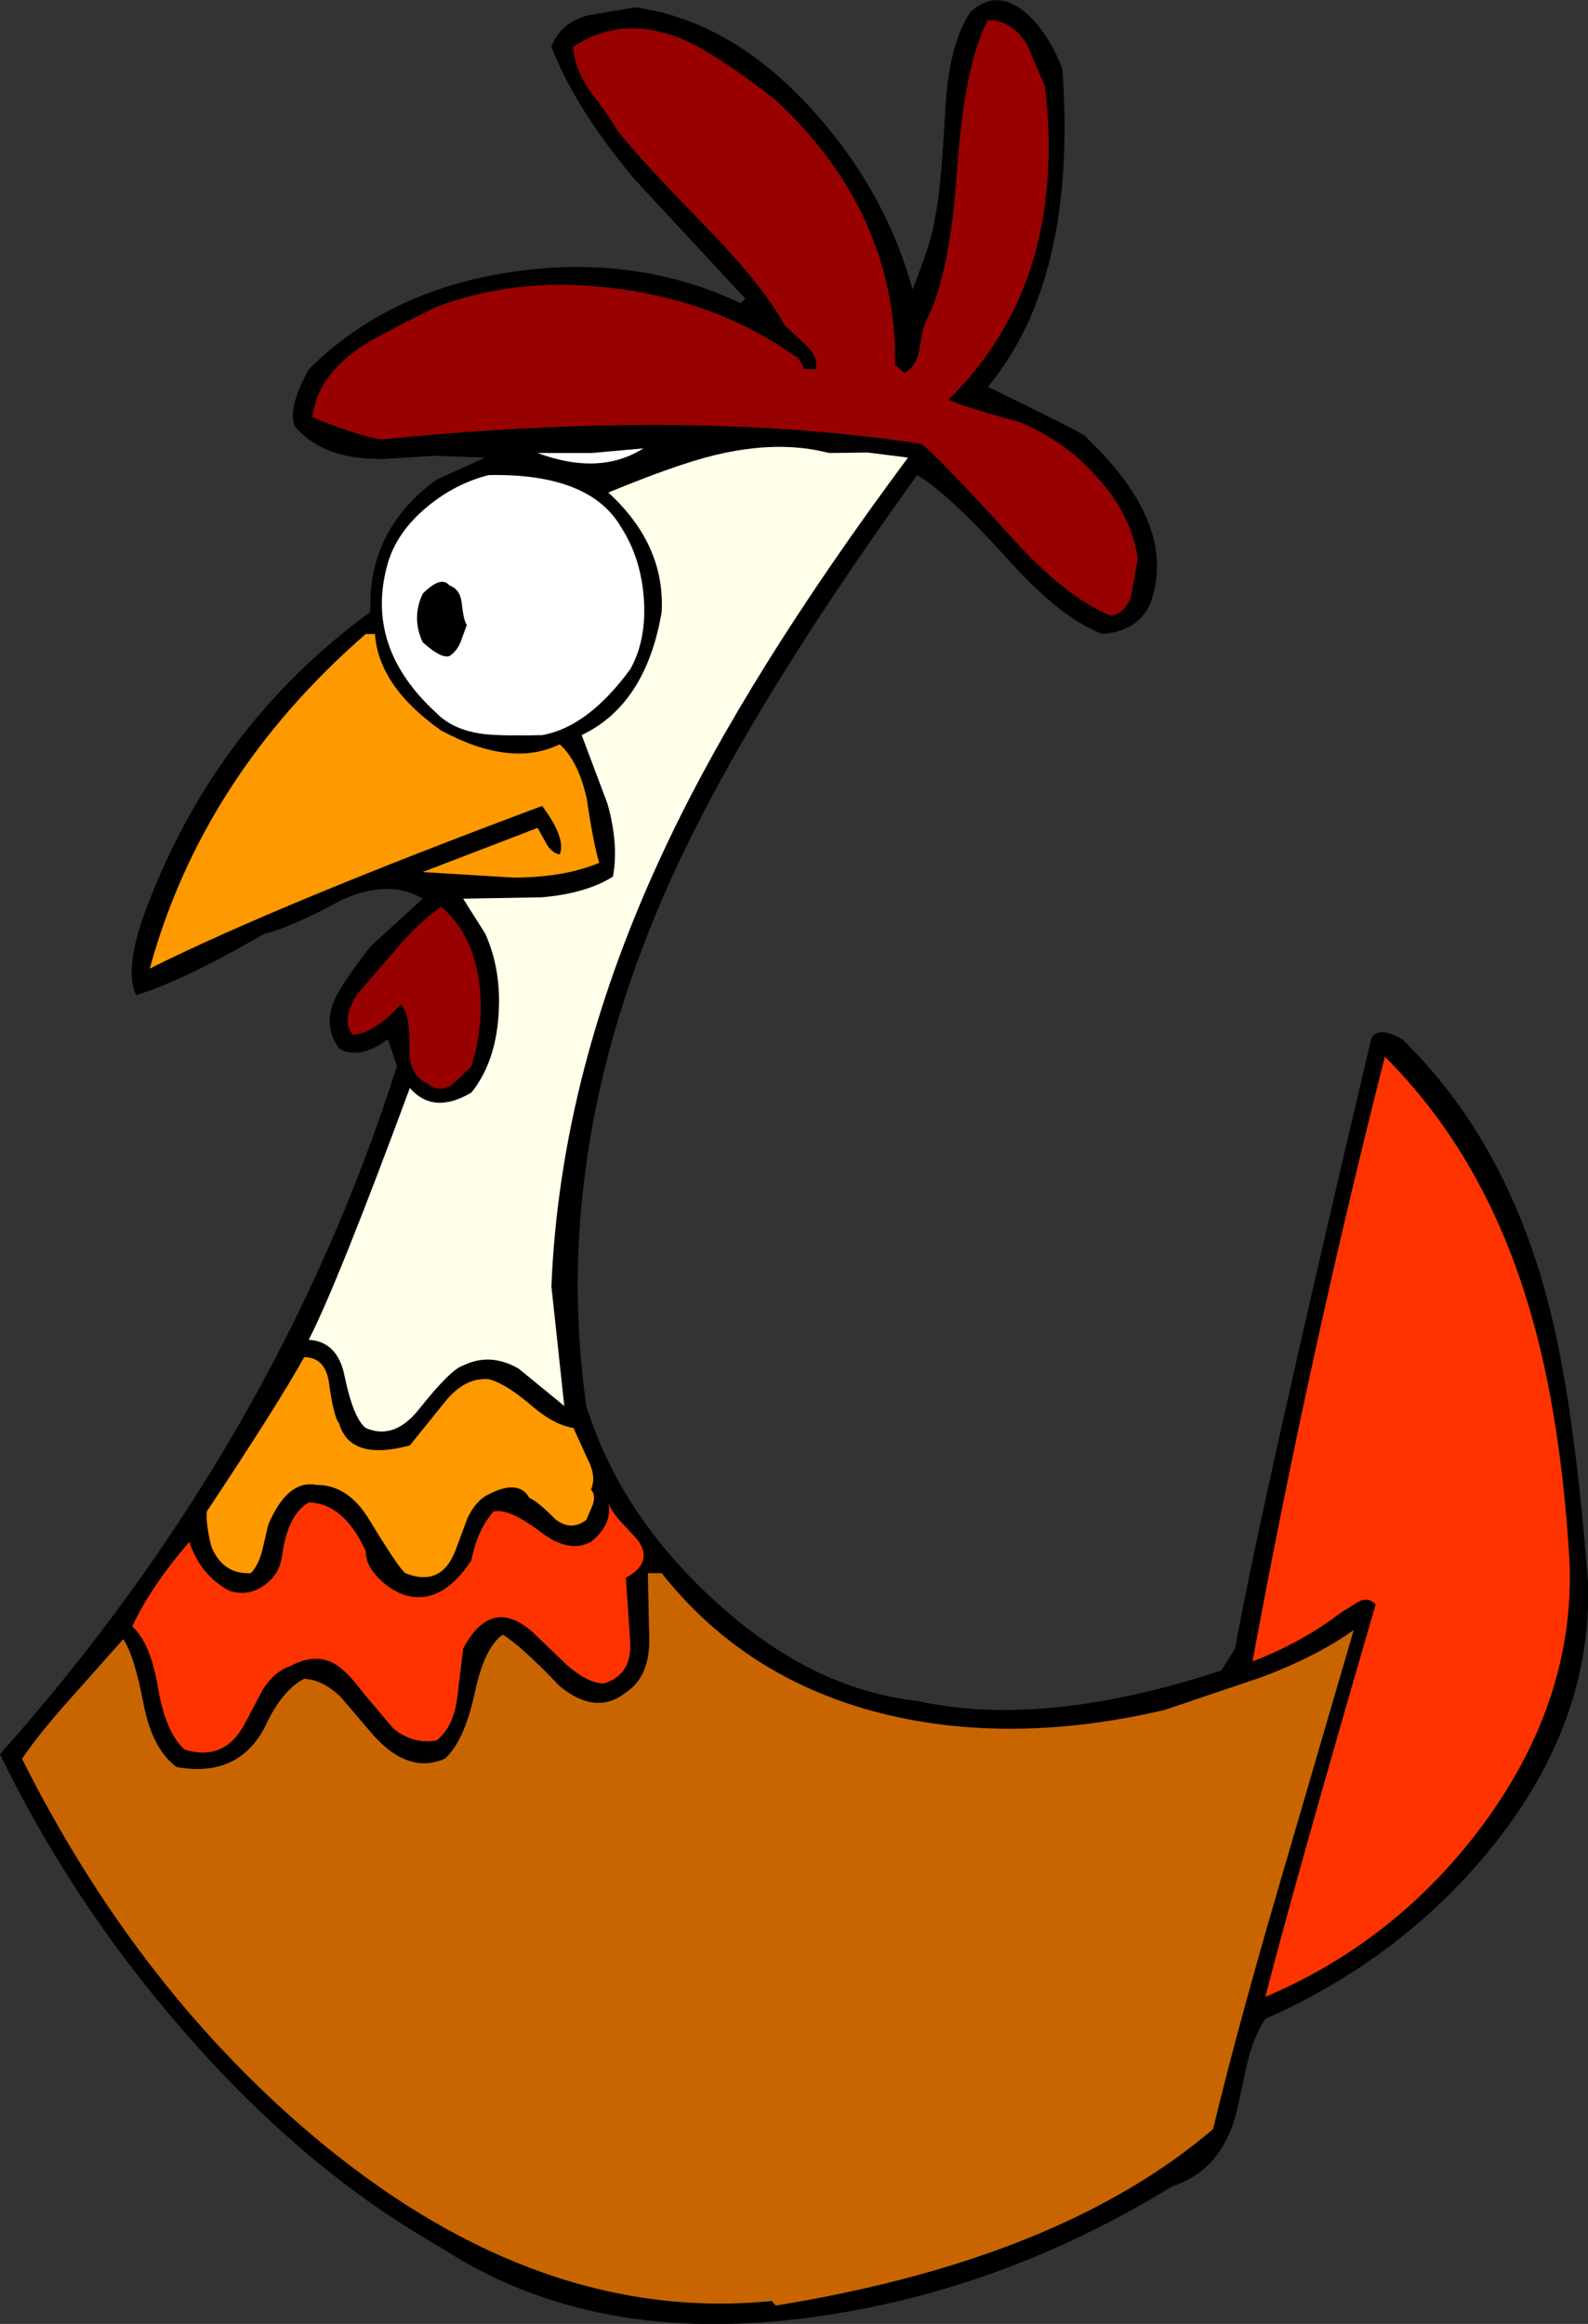
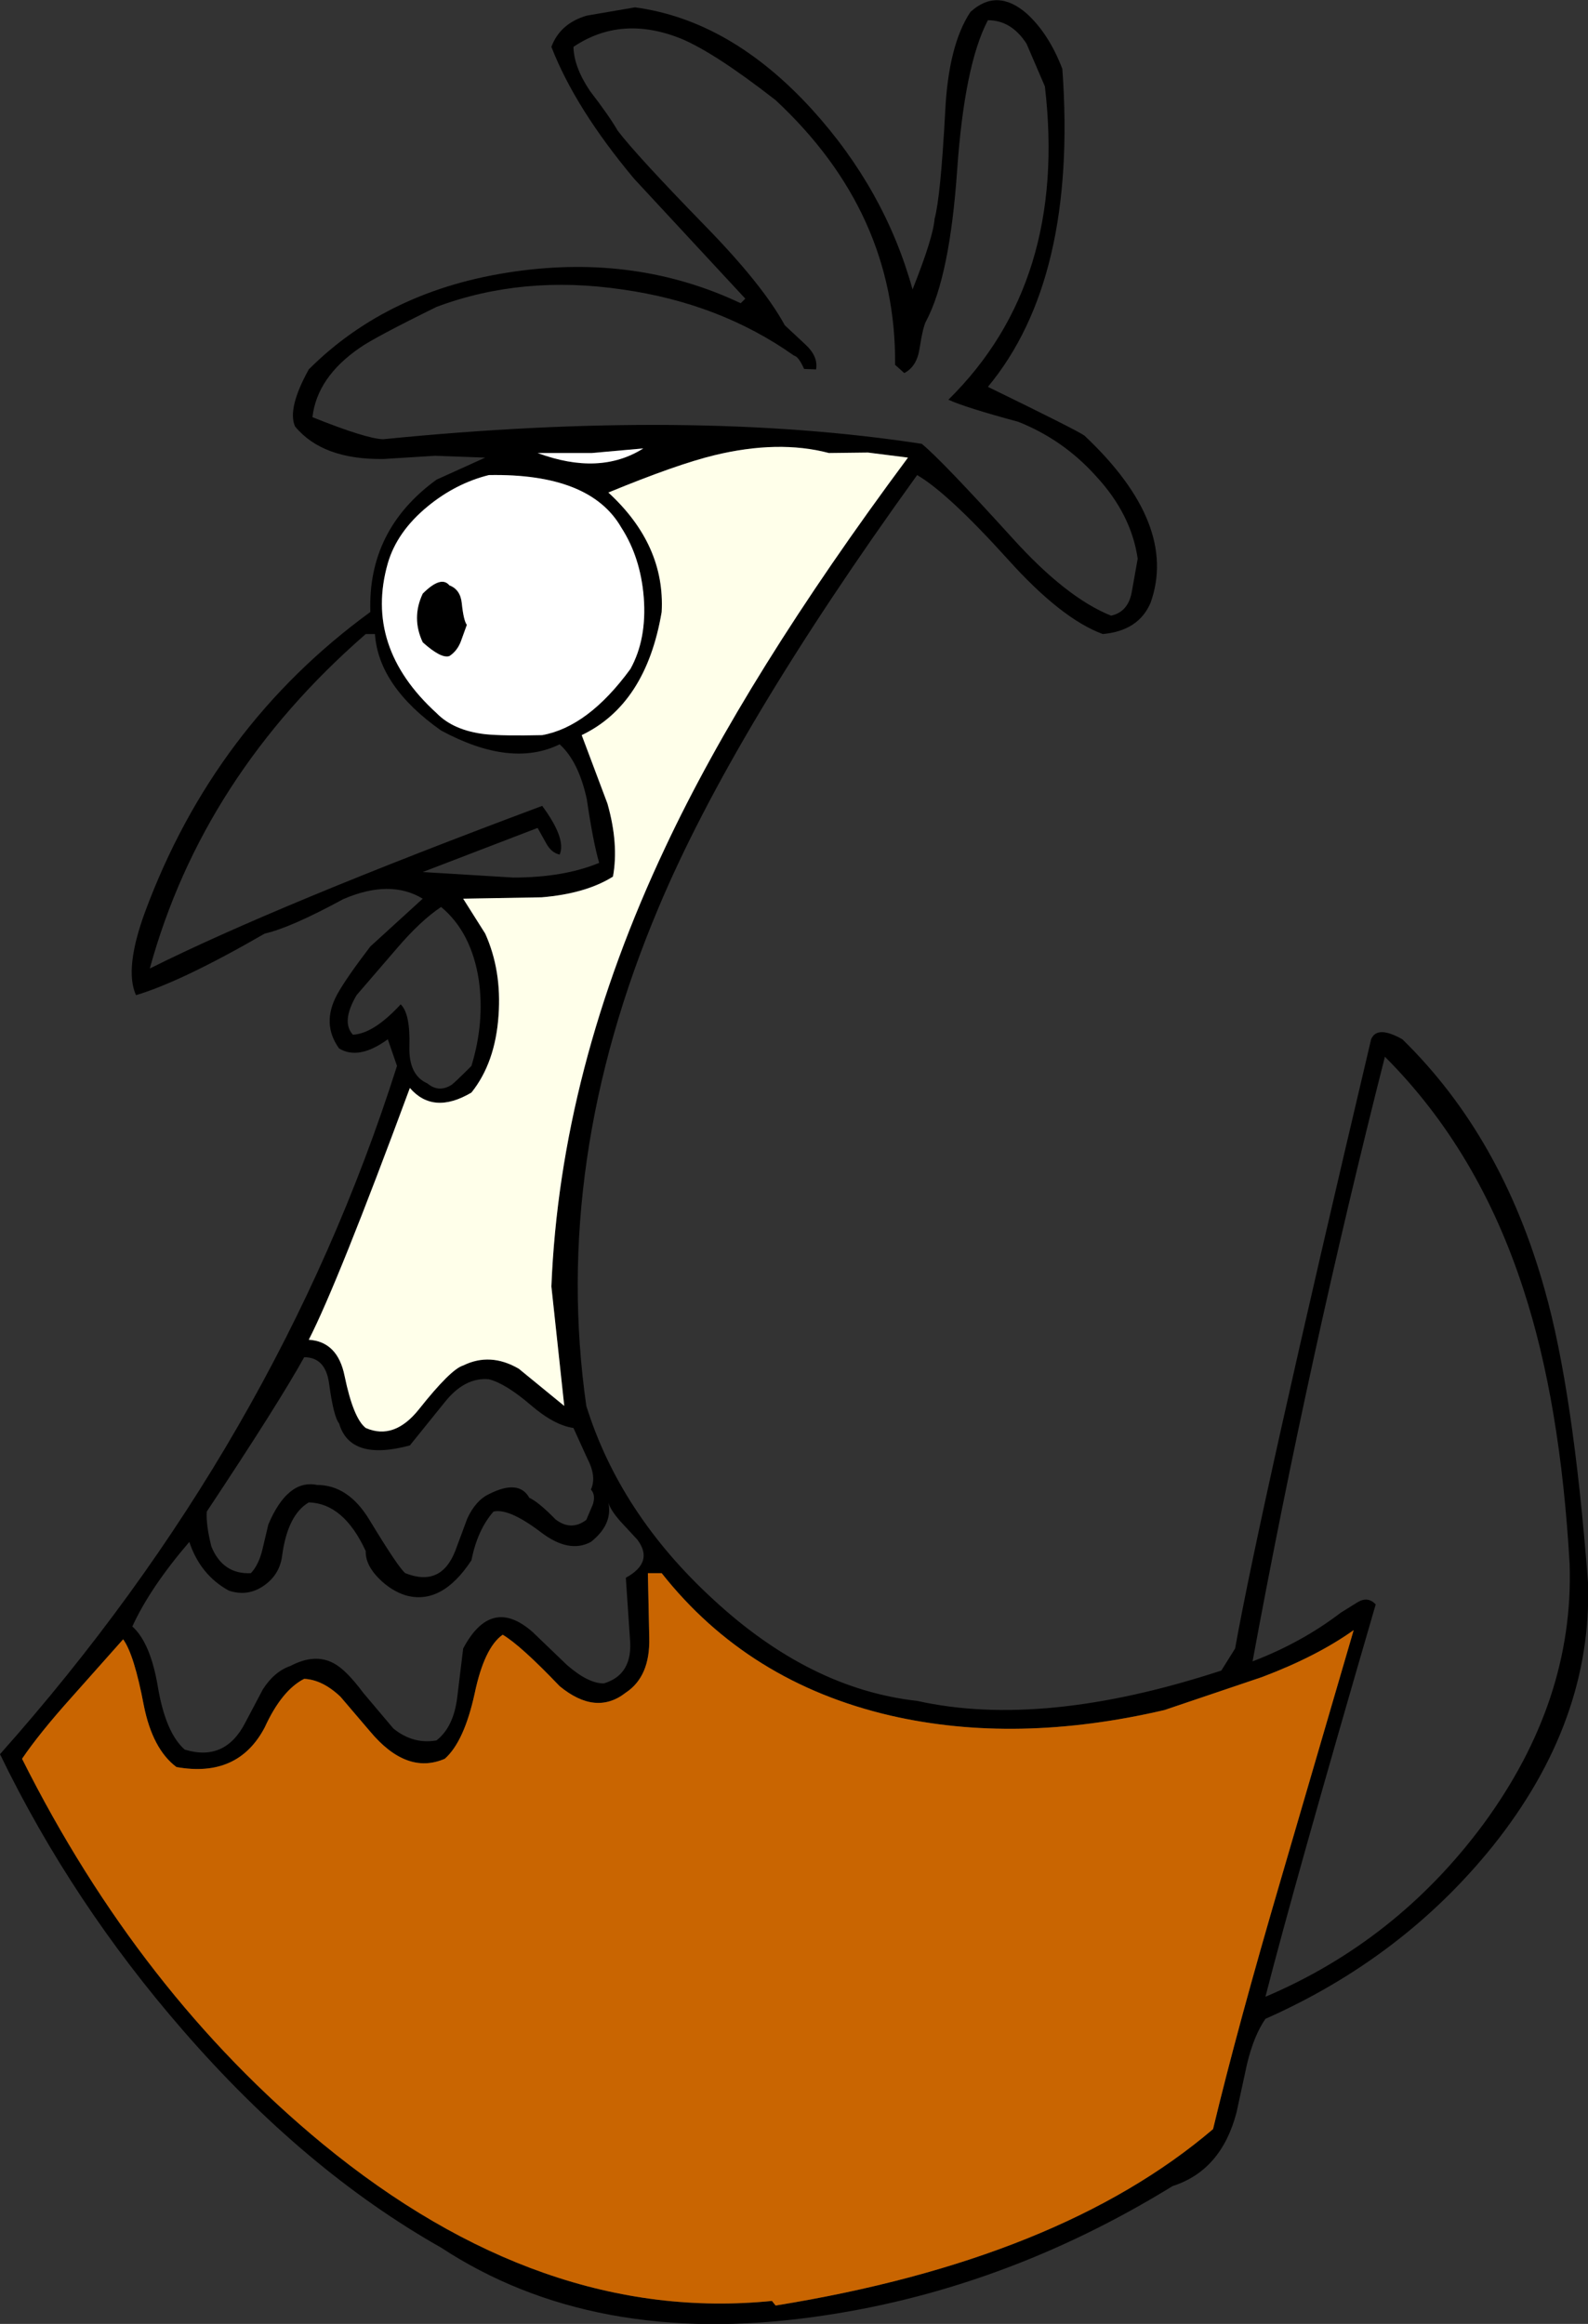
<svg xmlns="http://www.w3.org/2000/svg" height="252.9px" width="172.8px">
  <rect width="100%" height="100%" fill="#333333" stroke="none" />
  <g transform="matrix(1.0, 0.0, 0.0, 1.0, 70.05, 145.75)">
    <path d="M35.55 -144.45 Q38.45 -147.1 41.7 -144.25 44.1 -142.05 45.55 -138.25 47.2 -115.4 37.45 -103.65 47.0 -99.0 47.95 -98.35 58.2 -88.7 55.15 -80.15 53.85 -77.1 49.95 -76.75 45.45 -78.4 39.65 -84.85 33.1 -92.1 29.75 -94.05 9.7 -66.25 1.6 -46.95 -10.05 -19.3 -6.25 7.25 -2.6 18.95 7.5 28.25 18.05 38.05 29.75 39.35 43.45 42.4 62.85 36.05 L64.35 33.65 Q67.0 18.8 79.15 -32.65 79.8 -34.2 82.55 -32.65 93.4 -22.05 98.05 -5.35 101.15 5.6 102.75 26.45 103.25 41.6 92.35 55.2 82.55 67.35 67.65 73.95 66.4 75.75 65.65 78.85 L64.5 84.15 Q62.85 90.45 57.55 92.15 38.95 103.6 18.45 106.4 -5.5 109.7 -22.05 98.85 -36.9 90.45 -50.1 75.25 -62.2 61.35 -70.05 45.15 -39.85 11.2 -26.85 -29.75 L-27.85 -32.65 Q-31.0 -30.35 -33.15 -31.65 -35.1 -34.35 -33.35 -37.55 -32.35 -39.35 -29.75 -42.75 L-24.05 -47.95 Q-27.6 -50.1 -32.7 -47.9 -38.4 -44.8 -41.25 -44.15 -50.25 -38.95 -55.25 -37.45 -56.55 -40.3 -54.25 -46.55 -46.75 -66.75 -29.75 -79.15 -30.05 -88.1 -22.55 -93.55 L-17.25 -95.95 -22.7 -96.15 -28.3 -95.8 Q-34.95 -95.7 -37.95 -99.35 -38.8 -101.3 -36.45 -105.55 -27.75 -114.25 -14.05 -116.2 -0.75 -118.1 10.55 -112.75 L11.05 -113.25 -1.05 -126.3 Q-7.45 -133.95 -10.05 -140.65 -9.1 -143.2 -6.2 -144.05 L-0.95 -144.95 Q9.45 -143.55 18.3 -133.85 26.25 -125.1 29.25 -114.25 31.5 -119.9 31.65 -121.95 32.3 -124.3 32.8 -133.55 33.15 -140.85 35.55 -144.45 M37.45 -143.55 Q34.9 -138.7 34.1 -127.2 33.3 -115.7 30.75 -110.85 30.4 -110.3 30.0 -107.75 29.7 -105.85 28.35 -105.15 L27.35 -106.05 Q27.5 -122.6 14.35 -134.85 7.75 -140.0 4.05 -141.55 -2.45 -144.15 -7.65 -140.65 -7.6 -138.45 -5.85 -135.85 -3.7 -133.05 -2.85 -131.55 -0.8 -128.85 6.7 -121.15 12.95 -114.75 15.35 -110.35 L17.6 -108.25 Q19.0 -106.95 18.75 -105.55 L17.45 -105.6 Q16.85 -106.95 16.35 -107.05 8.3 -112.75 -2.35 -114.25 -13.2 -115.85 -22.55 -112.35 -29.35 -109.0 -30.9 -107.9 -35.55 -104.7 -36.05 -100.35 -30.2 -98.0 -28.35 -97.95 5.15 -101.3 30.25 -97.45 32.35 -95.75 40.2 -87.1 46.0 -80.7 50.85 -78.75 52.7 -79.15 53.1 -81.3 L53.75 -84.95 Q53.05 -89.8 49.2 -93.95 45.65 -97.9 40.75 -99.85 35.0 -101.4 33.15 -102.25 46.15 -115.05 43.65 -136.35 L41.65 -141.0 Q40.0 -143.55 37.45 -143.55 M20.15 -96.45 Q14.65 -97.9 7.65 -96.2 3.55 -95.2 -3.85 -92.15 2.35 -86.45 1.95 -79.15 0.25 -69.1 -6.75 -65.75 L-3.95 -58.3 Q-2.7 -53.9 -3.35 -50.35 -6.3 -48.5 -11.1 -48.1 L-19.65 -47.95 -17.25 -44.15 Q-15.45 -40.15 -15.8 -35.25 -16.15 -30.1 -18.75 -26.85 -22.9 -24.4 -25.45 -27.35 -33.3 -6.1 -36.45 0.05 -33.3 0.25 -32.55 4.0 -31.6 8.6 -30.25 9.65 -27.15 11.0 -24.45 7.6 -21.0 3.25 -19.65 2.85 -16.7 1.4 -13.6 3.2 L-8.65 7.25 -10.05 -5.75 Q-9.1 -29.3 2.35 -53.55 11.1 -72.2 28.75 -95.95 L24.4 -96.5 20.15 -96.45 M95.75 -5.35 Q90.85 -20.55 80.65 -30.75 72.35 1.95 66.25 35.05 71.6 33.0 75.85 29.75 L77.7 28.6 Q78.8 27.95 79.65 28.85 70.8 59.25 67.65 71.55 81.9 65.5 91.3 52.85 101.25 39.35 100.75 24.45 99.75 6.9 95.75 -5.35 M67.3 36.75 L56.65 40.35 Q40.55 44.1 26.85 40.95 11.35 37.35 1.95 25.45 L0.45 25.45 0.6 32.5 Q0.7 36.7 -1.95 38.45 -5.2 41.0 -9.15 37.75 -13.4 33.3 -15.35 32.15 -17.35 33.55 -18.4 38.55 -19.55 43.8 -21.65 45.65 -25.8 47.45 -29.8 42.65 L-33.0 38.9 Q-34.95 37.05 -36.95 36.95 -39.4 38.2 -41.25 42.25 -44.15 47.75 -50.85 46.55 -53.45 44.6 -54.4 39.85 -55.45 34.3 -56.65 32.65 L-62.25 38.95 Q-65.75 42.85 -67.65 45.65 -54.9 71.1 -34.95 87.55 -11.1 107.15 13.95 104.65 L14.35 105.15 Q45.3 100.15 61.95 85.95 64.6 74.9 69.35 58.7 L77.25 31.65 Q73.25 34.5 67.3 36.75 M-2.45 -88.35 Q-5.85 -94.25 -16.85 -94.05 -20.45 -93.15 -23.5 -90.65 -26.85 -87.9 -27.85 -84.45 -30.45 -75.35 -22.55 -68.15 -20.7 -66.25 -17.25 -65.85 -15.25 -65.65 -11.05 -65.75 -6.05 -66.65 -1.45 -72.95 0.35 -76.2 0.0 -80.75 -0.35 -85.1 -2.45 -88.35 M-19.9 -75.95 Q-20.3 -74.9 -21.15 -74.35 -22.05 -74.05 -24.05 -75.85 -25.3 -78.5 -24.05 -81.15 -22.05 -83.15 -21.15 -82.05 -19.95 -81.6 -19.8 -80.1 -19.6 -78.2 -19.25 -77.75 L-19.9 -75.95 M-5.65 -96.45 L-11.55 -96.45 Q-4.8 -93.95 -0.05 -96.95 L-5.65 -96.45 M-29.25 -76.75 L-30.25 -76.75 Q-48.0 -61.3 -53.75 -40.35 -39.95 -47.25 -11.05 -58.05 -8.4 -54.45 -9.15 -52.75 -10.05 -52.95 -10.6 -53.95 L-11.55 -55.65 -24.05 -50.85 -14.2 -50.25 Q-8.7 -50.25 -4.85 -51.85 -5.5 -54.05 -6.2 -58.8 -7.1 -62.9 -9.15 -64.75 -14.45 -62.15 -22.05 -66.25 -28.85 -71.05 -29.25 -76.75 M-18.75 -29.75 Q-17.3 -34.5 -17.95 -39.1 -18.75 -44.3 -22.05 -47.05 -24.3 -45.55 -26.9 -42.5 L-31.25 -37.45 Q-32.95 -34.55 -31.65 -33.15 -29.4 -33.25 -26.45 -36.45 -25.4 -35.45 -25.5 -31.9 -25.6 -28.75 -23.55 -27.85 -22.3 -26.8 -20.9 -27.7 -20.55 -27.95 -18.75 -29.75 M-12.3 7.15 Q-15.05 4.8 -16.85 4.35 -19.5 4.1 -21.7 6.9 L-25.45 11.55 Q-31.95 13.3 -33.15 9.15 -33.75 8.45 -34.25 4.75 -34.65 1.95 -36.95 1.95 -39.75 7.0 -47.55 18.75 -47.65 20.15 -47.05 22.55 -45.8 25.6 -42.75 25.45 -41.9 24.55 -41.5 22.9 L-40.85 20.15 Q-38.75 15.2 -35.55 15.85 -32.15 15.85 -29.85 19.65 -26.7 24.85 -25.95 25.45 -22.05 27.0 -20.5 23.0 L-19.2 19.5 Q-18.3 17.55 -16.85 16.85 -13.6 15.2 -12.45 17.25 -11.45 17.7 -9.6 19.6 -7.9 20.9 -6.25 19.65 L-5.55 18.0 Q-5.2 16.95 -5.75 16.35 -5.1 14.95 -6.15 12.95 L-7.65 9.65 Q-9.75 9.35 -12.3 7.15 M-11.25 20.95 Q-14.7 18.35 -16.35 18.75 -18.1 20.75 -18.75 24.05 -22.0 29.0 -25.95 27.85 -27.5 27.35 -28.8 26.05 -30.3 24.55 -30.25 23.05 -32.65 17.85 -36.45 17.75 -38.75 19.1 -39.35 23.55 -39.6 25.55 -41.25 26.75 -43.05 28.05 -45.15 27.35 -48.25 25.65 -49.45 22.05 -53.7 27.0 -55.65 31.25 -53.65 33.05 -52.85 37.95 -52.0 42.85 -49.95 44.65 -45.55 46.0 -43.35 41.7 L-41.45 38.1 Q-40.2 36.15 -38.45 35.55 -35.8 34.15 -33.75 35.25 -32.4 35.95 -30.5 38.5 L-27.25 42.35 Q-25.1 44.1 -22.55 43.65 -20.7 42.2 -20.3 39.0 L-19.65 33.65 Q-16.6 27.9 -12.1 31.85 L-8.35 35.45 Q-6.05 37.45 -4.35 37.45 -1.15 36.5 -1.5 32.6 L-1.95 25.95 Q1.15 24.25 -0.7 21.8 L-2.55 19.8 Q-3.65 18.55 -3.85 17.75 -3.35 20.15 -5.75 22.05 -8.15 23.35 -11.25 20.95" fill="#000000" fill-rule="evenodd" stroke="none" />
-     <path d="M37.45 -143.55 Q40.0 -143.55 41.65 -141.0 L43.65 -136.35 Q46.15 -115.05 33.15 -102.25 35.0 -101.4 40.75 -99.85 45.65 -97.9 49.2 -93.95 53.05 -89.8 53.75 -84.95 L53.1 -81.3 Q52.7 -79.15 50.85 -78.75 46.0 -80.7 40.2 -87.1 32.35 -95.75 30.25 -97.45 5.15 -101.3 -28.35 -97.95 -30.2 -98.0 -36.05 -100.35 -35.55 -104.7 -30.9 -107.9 -29.35 -109.0 -22.55 -112.35 -13.2 -115.85 -2.35 -114.25 8.3 -112.75 16.35 -107.05 16.85 -106.95 17.45 -105.6 L18.75 -105.55 Q19.0 -106.95 17.6 -108.25 L15.35 -110.35 Q12.95 -114.75 6.7 -121.15 -0.8 -128.85 -2.85 -131.55 -3.7 -133.05 -5.85 -135.85 -7.6 -138.45 -7.65 -140.65 -2.45 -144.15 4.05 -141.55 7.75 -140.0 14.35 -134.85 27.5 -122.6 27.35 -106.05 L28.35 -105.15 Q29.7 -105.85 30.0 -107.75 30.4 -110.3 30.75 -110.85 33.3 -115.7 34.1 -127.2 34.9 -138.7 37.45 -143.55 M-18.75 -29.75 Q-20.55 -27.95 -20.9 -27.7 -22.3 -26.8 -23.55 -27.85 -25.6 -28.75 -25.5 -31.9 -25.4 -35.45 -26.45 -36.45 -29.4 -33.25 -31.65 -33.15 -32.95 -34.55 -31.25 -37.45 L-26.9 -42.5 Q-24.3 -45.55 -22.05 -47.05 -18.75 -44.3 -17.95 -39.1 -17.3 -34.5 -18.75 -29.75" fill="#990000" fill-rule="evenodd" stroke="none" />
    <path d="M20.15 -96.45 L24.4 -96.5 28.75 -95.95 Q11.1 -72.2 2.35 -53.55 -9.1 -29.3 -10.05 -5.75 L-8.65 7.25 -13.6 3.2 Q-16.7 1.4 -19.65 2.85 -21.0 3.25 -24.45 7.6 -27.15 11.0 -30.25 9.65 -31.6 8.6 -32.55 4.0 -33.3 0.25 -36.45 0.05 -33.3 -6.1 -25.45 -27.35 -22.9 -24.4 -18.75 -26.85 -16.15 -30.1 -15.8 -35.25 -15.45 -40.15 -17.25 -44.15 L-19.65 -47.95 -11.1 -48.1 Q-6.3 -48.5 -3.35 -50.35 -2.7 -53.9 -3.95 -58.3 L-6.75 -65.75 Q0.25 -69.1 1.95 -79.15 2.35 -86.45 -3.85 -92.15 3.55 -95.2 7.65 -96.2 14.65 -97.9 20.15 -96.45" fill="#ffffea" fill-rule="evenodd" stroke="none" />
-     <path d="M95.75 -5.35 Q99.75 6.9 100.75 24.45 101.25 39.35 91.3 52.85 81.9 65.5 67.65 71.55 70.8 59.25 79.65 28.85 78.8 27.95 77.7 28.6 L75.85 29.75 Q71.6 33.0 66.25 35.05 72.35 1.95 80.65 -30.75 90.85 -20.55 95.75 -5.35 M-11.25 20.95 Q-8.15 23.35 -5.75 22.05 -3.35 20.15 -3.85 17.75 -3.65 18.55 -2.55 19.8 L-0.7 21.8 Q1.15 24.25 -1.95 25.95 L-1.5 32.6 Q-1.15 36.5 -4.35 37.45 -6.05 37.45 -8.35 35.45 L-12.1 31.85 Q-16.6 27.9 -19.65 33.65 L-20.3 39.0 Q-20.7 42.2 -22.55 43.65 -25.1 44.1 -27.25 42.35 L-30.5 38.5 Q-32.4 35.95 -33.75 35.25 -35.8 34.15 -38.45 35.55 -40.2 36.15 -41.45 38.1 L-43.35 41.7 Q-45.55 46.0 -49.95 44.65 -52.0 42.85 -52.85 37.95 -53.65 33.05 -55.65 31.25 -53.7 27.0 -49.45 22.05 -48.25 25.65 -45.15 27.35 -43.05 28.05 -41.25 26.75 -39.6 25.55 -39.35 23.55 -38.75 19.1 -36.45 17.75 -32.65 17.85 -30.25 23.05 -30.3 24.55 -28.8 26.05 -27.5 27.35 -25.95 27.85 -22.0 29.0 -18.75 24.05 -18.1 20.75 -16.35 18.75 -14.7 18.35 -11.25 20.95" fill="#ff3300" fill-rule="evenodd" stroke="none" />
    <path d="M67.3 36.75 Q73.25 34.5 77.25 31.65 L69.35 58.7 Q64.6 74.9 61.95 85.95 45.3 100.15 14.35 105.15 L13.95 104.65 Q-11.1 107.15 -34.95 87.55 -54.9 71.1 -67.65 45.65 -65.75 42.85 -62.25 38.95 L-56.65 32.65 Q-55.45 34.3 -54.4 39.85 -53.45 44.6 -50.85 46.55 -44.15 47.75 -41.25 42.25 -39.4 38.2 -36.95 36.95 -34.95 37.05 -33.0 38.9 L-29.8 42.65 Q-25.8 47.45 -21.65 45.65 -19.55 43.8 -18.4 38.55 -17.35 33.55 -15.35 32.15 -13.4 33.3 -9.15 37.75 -5.2 41.0 -1.95 38.45 0.7 36.7 0.6 32.5 L0.45 25.45 1.95 25.45 Q11.35 37.35 26.85 40.95 40.55 44.1 56.65 40.35 L67.3 36.75" fill="#c96501" fill-rule="evenodd" stroke="none" />
    <path d="M-2.45 -88.35 Q-0.35 -85.1 0.0 -80.75 0.35 -76.2 -1.45 -72.95 -6.05 -66.65 -11.05 -65.75 -15.25 -65.65 -17.25 -65.85 -20.7 -66.25 -22.55 -68.15 -30.45 -75.35 -27.85 -84.45 -26.85 -87.9 -23.5 -90.65 -20.45 -93.15 -16.85 -94.05 -5.85 -94.25 -2.45 -88.35 M-19.9 -75.95 L-19.25 -77.75 Q-19.6 -78.2 -19.8 -80.1 -19.95 -81.6 -21.15 -82.05 -22.05 -83.15 -24.05 -81.15 -25.3 -78.5 -24.05 -75.85 -22.05 -74.05 -21.15 -74.35 -20.3 -74.9 -19.9 -75.95 M-5.65 -96.45 L-0.05 -96.95 Q-4.8 -93.95 -11.55 -96.45 L-5.65 -96.45" fill="#ffffff" fill-rule="evenodd" stroke="none" />
-     <path d="M-29.25 -76.75 Q-28.85 -71.05 -22.05 -66.25 -14.45 -62.15 -9.15 -64.75 -7.1 -62.9 -6.2 -58.8 -5.5 -54.05 -4.85 -51.85 -8.7 -50.25 -14.2 -50.25 L-24.05 -50.85 -11.55 -55.65 -10.6 -53.95 Q-10.05 -52.95 -9.15 -52.75 -8.4 -54.45 -11.05 -58.05 -39.95 -47.25 -53.75 -40.35 -48.0 -61.3 -30.25 -76.75 L-29.25 -76.75 M-12.3 7.15 Q-9.75 9.35 -7.65 9.65 L-6.15 12.95 Q-5.1 14.95 -5.75 16.35 -5.2 16.95 -5.55 18.0 L-6.25 19.65 Q-7.9 20.9 -9.6 19.6 -11.45 17.7 -12.45 17.25 -13.6 15.2 -16.85 16.85 -18.3 17.55 -19.2 19.5 L-20.5 23.0 Q-22.05 27.0 -25.95 25.45 -26.7 24.85 -29.85 19.65 -32.15 15.85 -35.55 15.85 -38.75 15.2 -40.85 20.15 L-41.5 22.9 Q-41.9 24.55 -42.75 25.45 -45.8 25.6 -47.05 22.55 -47.65 20.15 -47.55 18.75 -39.75 7.0 -36.95 1.95 -34.65 1.95 -34.25 4.75 -33.75 8.45 -33.15 9.15 -31.95 13.3 -25.45 11.55 L-21.7 6.9 Q-19.5 4.1 -16.85 4.35 -15.05 4.8 -12.3 7.15" fill="#ff9900" fill-rule="evenodd" stroke="none" />
  </g>
</svg>